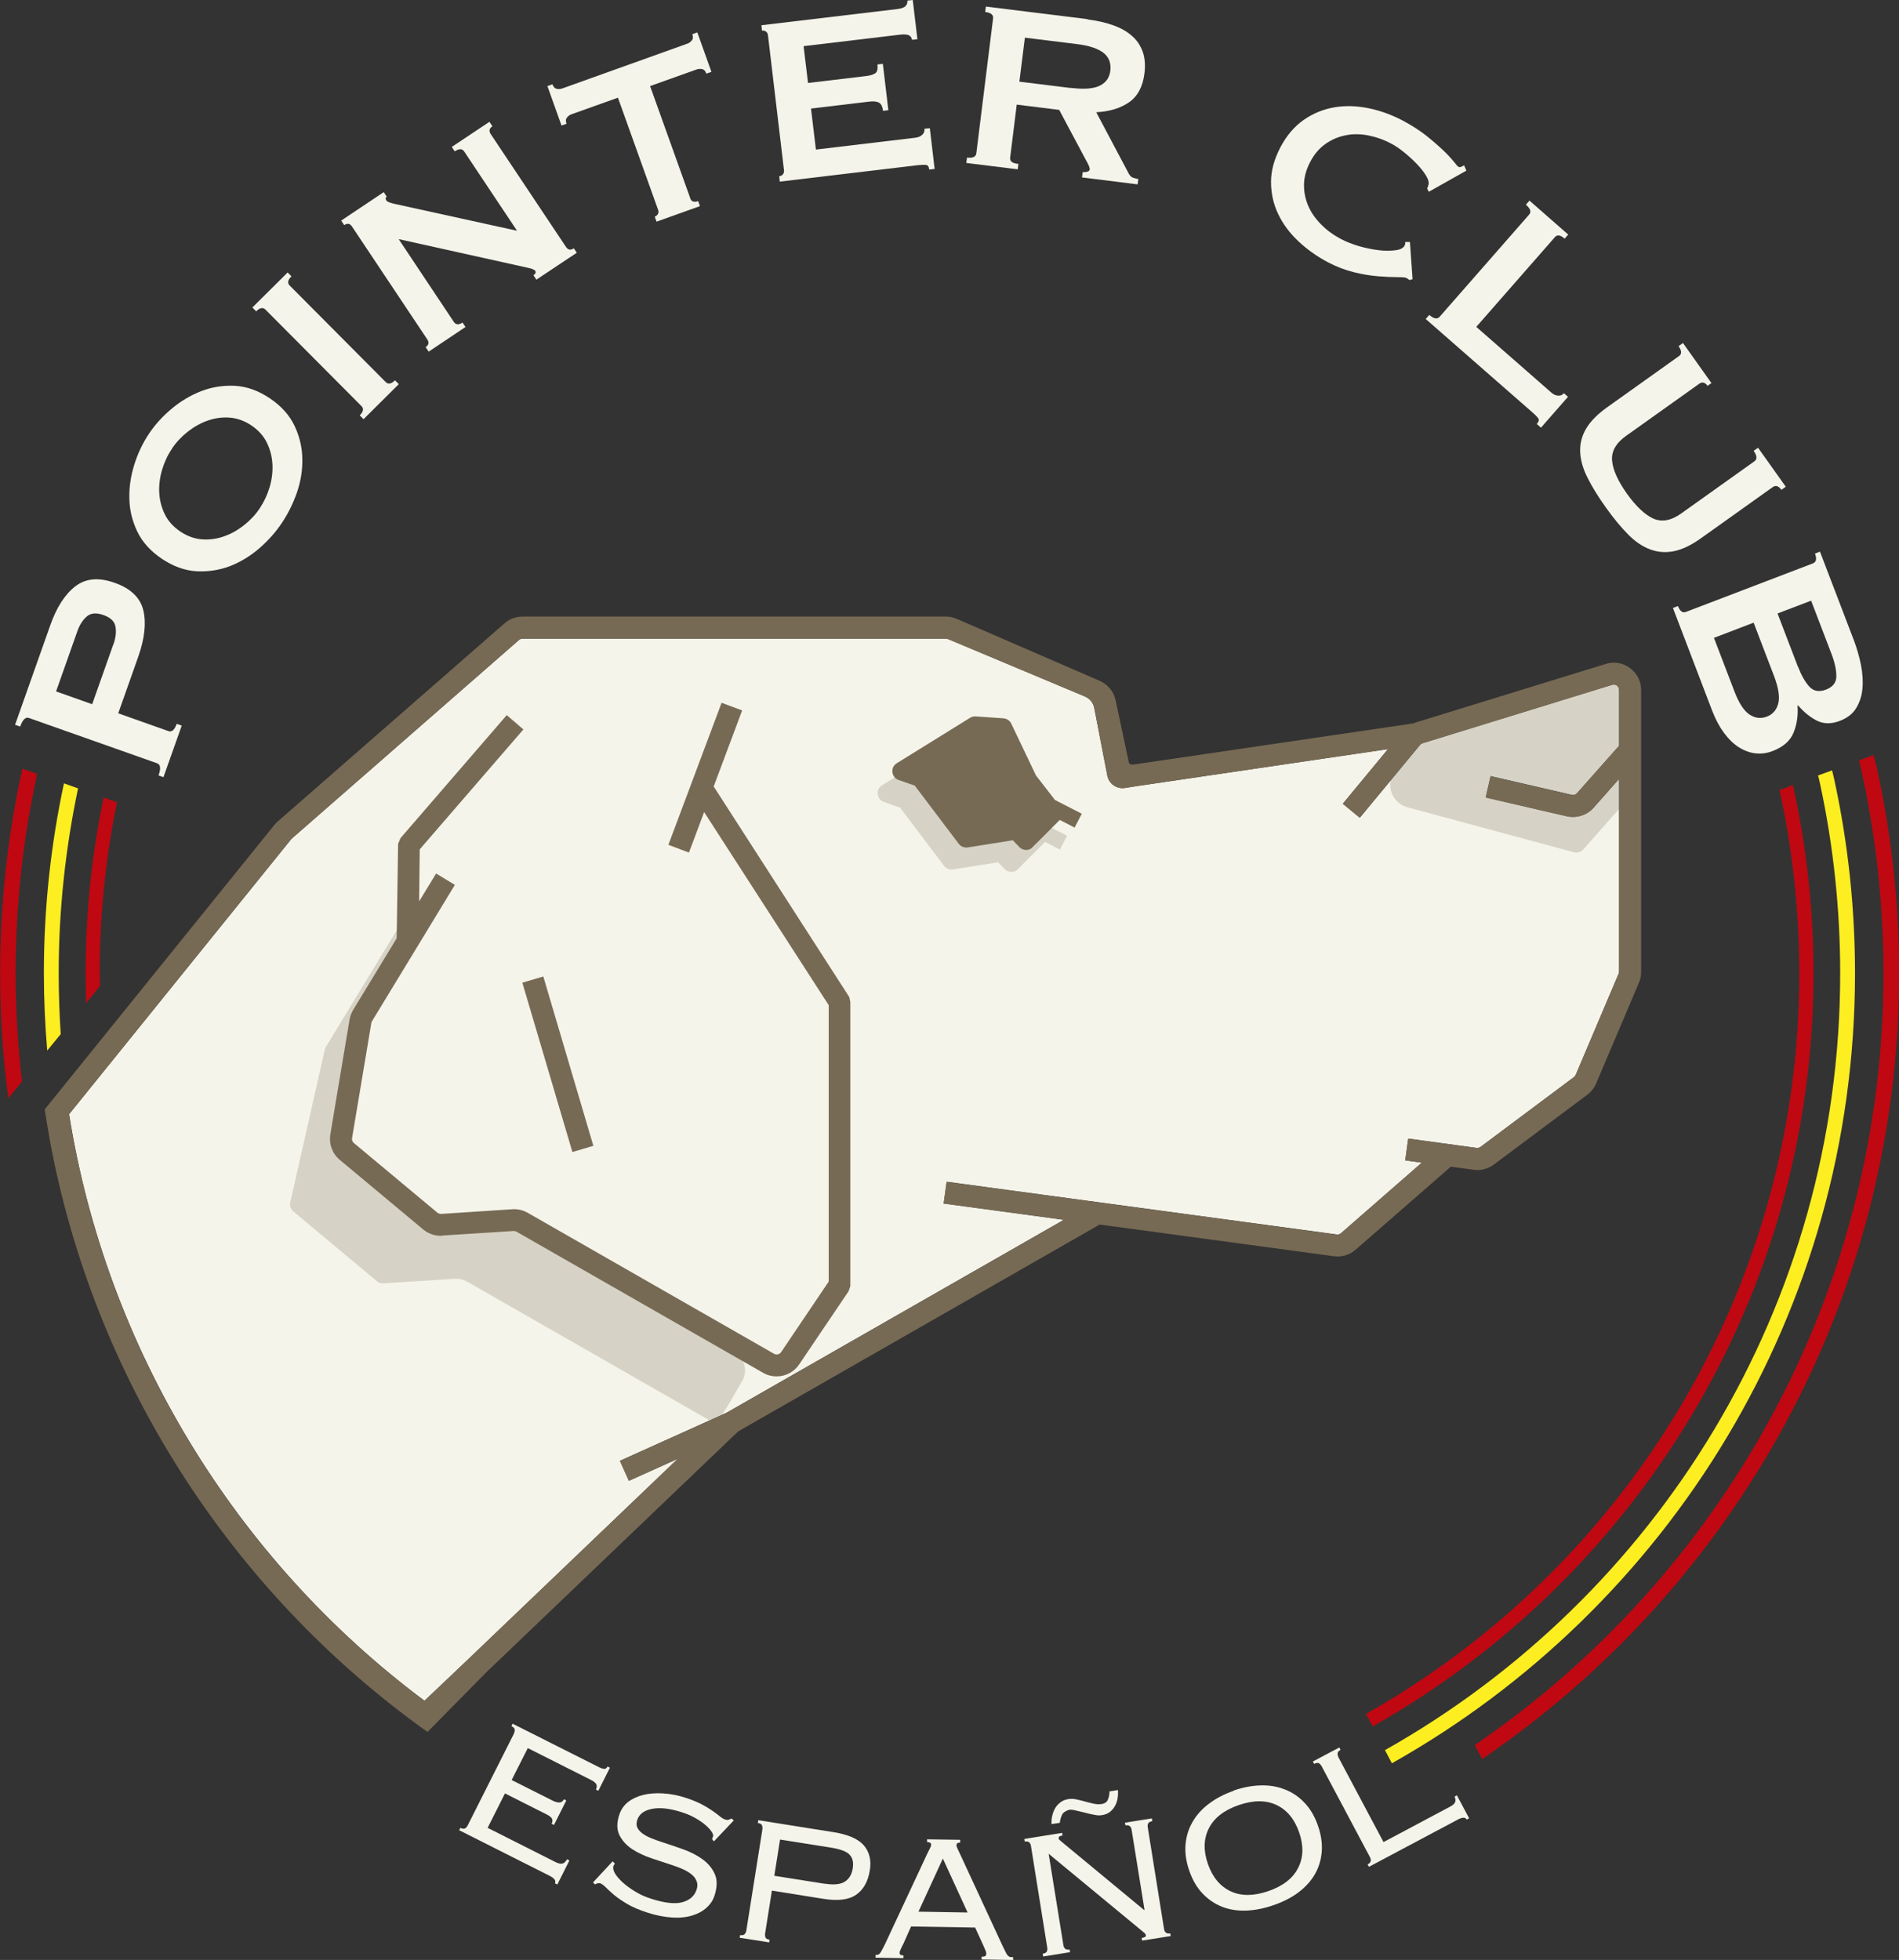
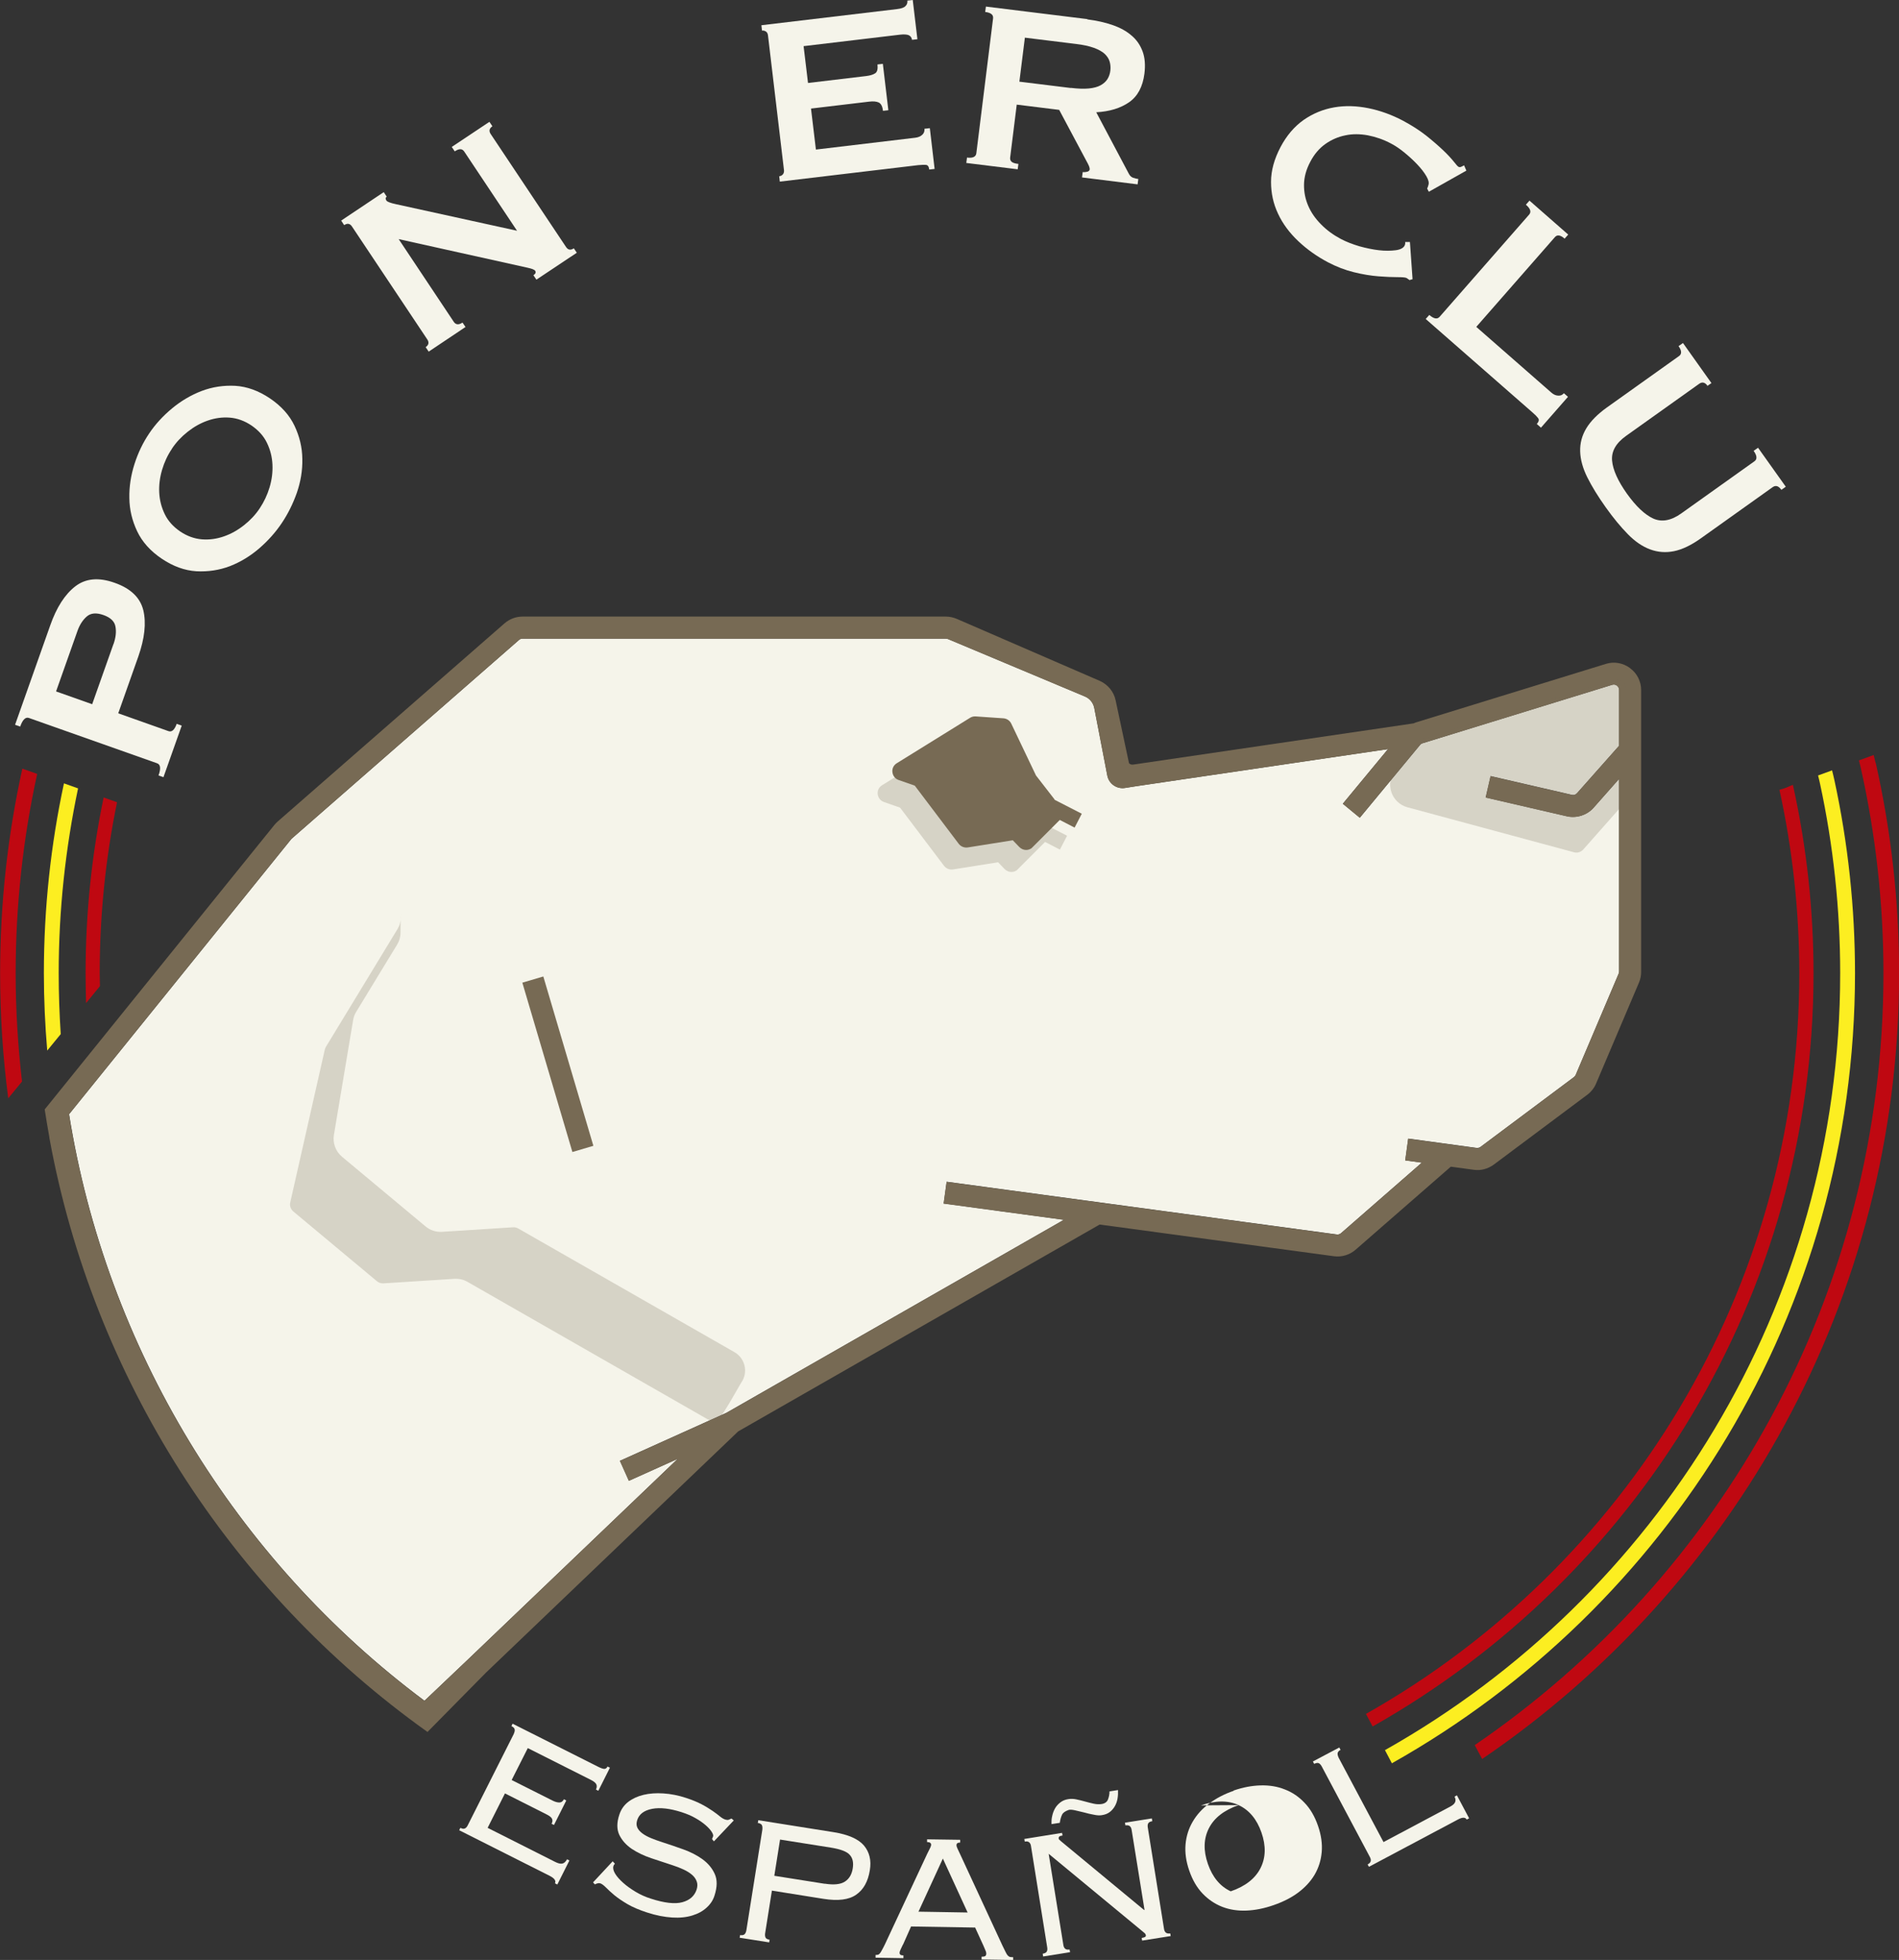
<svg xmlns="http://www.w3.org/2000/svg" viewBox="0 0 158.85 163.93">
  <rect x="0" y="0" width="158.85" height="163.93" fill="#333333" stroke="none" />
  <defs>
    <style>.cls-1{clip-path:url(#clippath);}.cls-2{fill:none;}.cls-2,.cls-3,.cls-4,.cls-5,.cls-6,.cls-7{stroke-width:0px;}.cls-3{fill:#f5f4ea;}.cls-4{mix-blend-mode:multiply;opacity:.24;}.cls-4,.cls-7{fill:#776a54;}.cls-5{fill:#bf0811;}.cls-8{isolation:isolate;}.cls-6{fill:#fcee21;}</style>
    <clipPath id="clippath">
      <circle class="cls-2" cx="79.42" cy="81.41" r="77.23" />
    </clipPath>
  </defs>
  <g class="cls-8">
    <g id="Capa_1">
      <path class="cls-5" d="M156.89,63.8c-.05-.22-.11-.43-.16-.65l-1.23.45c.04.16.08.32.12.48,1.28,5.65,1.93,11.48,1.93,17.32,0,26.8-13.57,50.49-34.19,64.56l.62,1.16c21.03-14.3,34.88-38.43,34.88-65.72,0-5.94-.66-11.87-1.96-17.61Z" />
      <path class="cls-6" d="M153.26,64.43l-1.18.43c.06.22.11.45.16.67,1.12,5.18,1.69,10.52,1.69,15.87,0,27.86-15.37,52.19-38.08,64.98l.58,1.1c23.1-12.99,38.74-37.74,38.74-66.08,0-5.44-.58-10.87-1.72-16.13-.06-.28-.13-.56-.2-.84Z" />
      <path class="cls-5" d="M149.97,65.65l-.09.03c-.14.06-.29.13-.44.19-.2.07-.39.14-.59.19,1.1,5.01,1.66,10.17,1.66,15.35,0,26.55-14.63,49.74-36.25,61.94l.56,1.05c21.99-12.41,36.88-35.99,36.88-62.99,0-5.27-.57-10.54-1.7-15.65,0-.04-.02-.08-.03-.11Z" />
      <path class="cls-5" d="M8.36,82.49c0-.36-.02-.72-.02-1.09,0-4.9.5-9.68,1.45-14.3l-1.12-.4c-.99,4.75-1.51,9.66-1.51,14.7,0,.84.02,1.67.04,2.5l1.16-1.42Z" />
      <path class="cls-6" d="M5.08,86.49c-.11-1.68-.17-3.38-.17-5.09,0-5.3.57-10.47,1.62-15.46l-1.18-.42c-1.1,5.12-1.68,10.43-1.68,15.88,0,2.18.1,4.34.28,6.47l1.14-1.39Z" />
      <path class="cls-5" d="M1.84,90.45c-.34-2.97-.53-5.98-.53-9.04,0-5.72.62-11.3,1.8-16.68l-1.24-.44c-1.22,5.52-1.86,11.24-1.86,17.12,0,3.54.23,7.03.68,10.45l1.15-1.4Z" />
      <path class="cls-3" d="M42.99,144.98c.06-.12.08-.24.06-.34-.02-.1-.11-.19-.27-.27l.1-.2,7.09,3.57c.29.15.49.22.6.21s.19-.08.25-.2l.2.1-.97,1.93-.2-.1c.07-.15.09-.29.04-.42-.05-.13-.2-.26-.46-.39l-5.28-2.66-1.35,2.67,3.44,1.73c.2.1.39.15.55.15.16,0,.29-.09.38-.27l.2.1-1.03,2.05-.2-.1c.09-.17.09-.31.03-.43s-.22-.24-.46-.36l-3.47-1.75-1.45,2.88,5.65,2.85c.24.12.43.17.59.14.16-.03.29-.15.4-.36l.2.1-1.01,2.01-.2-.1c.11-.21-.04-.42-.43-.62l-7.58-3.82.1-.2c.16.08.28.1.38.05.09-.04.17-.13.23-.25l3.87-7.68Z" />
      <path class="cls-3" d="M51.44,155.87c-.06.07-.11.14-.13.22-.05.17,0,.38.15.63.15.25.38.5.67.76.29.26.64.51,1.04.75s.82.43,1.27.57c1.14.37,2.02.47,2.64.3.62-.17,1.01-.52,1.19-1.05.08-.25.09-.48.01-.69s-.2-.39-.4-.56-.43-.31-.71-.44c-.28-.13-.59-.25-.93-.36-.55-.18-1.14-.37-1.76-.58-.62-.21-1.16-.47-1.63-.78-.47-.32-.81-.7-1.04-1.16-.22-.46-.23-1.03,0-1.71.14-.43.39-.79.74-1.06s.78-.47,1.28-.59c.5-.12,1.05-.16,1.66-.12.61.04,1.25.16,1.91.38.52.17.95.35,1.31.54.36.19.66.38.91.55s.45.33.61.46c.16.13.3.21.42.25.13.04.24.05.31.02.08-.03.15-.06.23-.1l.19.16-1.66,1.75-.16-.19s.05-.11.09-.23c.03-.08-.01-.21-.12-.38-.11-.17-.27-.35-.5-.55-.23-.2-.51-.4-.85-.59-.34-.2-.73-.36-1.16-.5-.97-.31-1.8-.41-2.47-.28-.67.13-1.09.44-1.25.95-.07.23-.07.43.01.61s.22.34.42.49.44.28.73.4.6.23.94.34c.56.18,1.15.38,1.76.6.61.22,1.14.49,1.61.83.46.34.8.74,1.02,1.23s.21,1.08-.02,1.8c-.12.39-.34.72-.66,1.01-.31.29-.71.51-1.2.66-.49.15-1.05.21-1.68.17s-1.34-.17-2.1-.42c-.65-.21-1.19-.44-1.64-.7-.44-.26-.81-.51-1.1-.75-.29-.25-.53-.46-.71-.65-.18-.18-.34-.3-.47-.34-.12-.04-.27,0-.45.09l-.15-.17,1.64-1.76.19.2Z" />
      <path class="cls-3" d="M63.77,152.99c.02-.14,0-.25-.04-.34-.05-.09-.16-.15-.34-.18l.04-.23,6.29,1c1.24.2,2.08.57,2.55,1.12.46.55.63,1.24.49,2.07-.15.94-.53,1.62-1.14,2.04-.61.43-1.52.54-2.73.35l-4.32-.69-.57,3.59c-.02.14,0,.25.04.34s.16.15.34.18l-.04.22-2.47-.39.04-.22c.17.03.3,0,.37-.07.08-.07.12-.18.15-.31l1.35-8.5ZM68.99,157.55c.76.12,1.32.06,1.68-.17s.58-.6.66-1.1c.08-.49,0-.87-.25-1.14-.24-.28-.78-.48-1.6-.61l-4.23-.67-.48,3.03,4.23.67Z" />
      <path class="cls-3" d="M75.53,162.64c-.05.11-.11.24-.18.38-.07.14-.1.24-.1.32,0,.14.1.21.32.21v.23s-2.33-.04-2.33-.04v-.23c.08,0,.15,0,.2-.02.06-.01.11-.05.16-.11.05-.06.11-.15.17-.27.07-.12.15-.28.25-.48l3.55-7.6c.1-.21.18-.37.24-.48.05-.11.08-.19.08-.25,0-.15-.11-.23-.34-.23v-.23s2.77.04,2.77.04v.23c-.21,0-.31.07-.31.22,0,.08.03.17.09.3s.14.29.24.51l3.52,7.6c.11.23.2.41.26.53.06.13.12.22.18.29.06.06.12.1.18.12.06.01.15.02.27.02v.23s-2.64-.04-2.64-.04v-.23c.16,0,.26-.02.31-.06s.08-.11.08-.2c0-.06-.01-.13-.04-.2-.03-.07-.09-.22-.19-.45l-.7-1.53-5.36-.09-.67,1.51ZM80.94,159.96l-2.07-4.51-2.04,4.44,4.11.07Z" />
      <path class="cls-3" d="M95.74,159.75l-1.08-6.7c-.02-.14-.07-.24-.15-.31-.08-.07-.2-.09-.37-.07l-.04-.22,2.25-.36.04.23c-.17.03-.29.09-.34.18-.05.09-.06.21-.04.34l1.36,8.49c.02.14.07.24.15.31.08.07.2.09.37.07l.04.22-2.39.38-.04-.22c.25-.04.37-.11.35-.21-.01-.09-.05-.15-.11-.2-.06-.05-.1-.09-.14-.12l-7.88-6.51,1.23,7.63c.02.14.07.24.15.31.08.07.2.09.37.07l.04.22-2.25.36-.04-.23c.17-.03.29-.09.34-.18.05-.09.06-.21.04-.34l-1.36-8.49c-.02-.14-.07-.24-.15-.31-.08-.07-.2-.09-.37-.06l-.04-.22,3.16-.51.04.22c-.14.02-.23.05-.27.09-.05.04-.06.1-.05.17,0,.04.03.08.07.11s.08.07.12.11l6.95,5.75h.04ZM87.96,152.56c-.01-.23,0-.46.06-.69.05-.23.13-.44.24-.63.11-.19.26-.35.44-.49.18-.14.4-.23.65-.27.22-.04.46-.03.69.02.24.05.48.11.73.18.25.07.49.13.72.18.23.05.45.06.65.03.27-.04.46-.17.54-.38s.13-.44.13-.68l.71-.11c.01.24,0,.48-.04.71-.04.23-.11.44-.22.63s-.24.35-.42.49c-.18.14-.4.23-.68.27-.17.03-.4.02-.67-.04-.27-.05-.54-.11-.82-.19-.27-.07-.53-.13-.76-.18s-.4-.06-.51-.03c-.29.1-.48.23-.56.4-.08.17-.15.39-.19.68l-.71.11Z" />
-       <path class="cls-3" d="M103.19,149.76c.78-.27,1.53-.41,2.26-.43.73-.02,1.41.09,2.03.34.63.24,1.18.62,1.65,1.12.48.5.85,1.14,1.12,1.92.27.78.37,1.51.31,2.2-.06.69-.26,1.32-.6,1.9-.34.57-.81,1.07-1.39,1.5s-1.27.77-2.05,1.04c-.78.27-1.53.42-2.25.45s-1.4-.07-2.02-.31c-.62-.24-1.17-.61-1.65-1.11-.48-.5-.85-1.14-1.12-1.92s-.37-1.51-.31-2.2c.06-.69.26-1.32.6-1.9.34-.58.8-1.09,1.39-1.52.58-.44,1.26-.79,2.04-1.06ZM103.61,150.98c-1.22.42-2.05,1.07-2.49,1.94-.44.87-.47,1.86-.08,2.98.39,1.12,1.03,1.88,1.91,2.29s1.93.4,3.15-.02c1.22-.42,2.05-1.07,2.49-1.94.44-.87.47-1.86.08-2.98-.39-1.12-1.03-1.88-1.91-2.29-.88-.41-1.93-.4-3.15.02Z" />
+       <path class="cls-3" d="M103.19,149.76c.78-.27,1.53-.41,2.26-.43.73-.02,1.41.09,2.03.34.63.24,1.18.62,1.65,1.12.48.5.85,1.14,1.12,1.92.27.78.37,1.51.31,2.2-.06.69-.26,1.32-.6,1.9-.34.57-.81,1.07-1.39,1.5s-1.27.77-2.05,1.04c-.78.27-1.53.42-2.25.45s-1.4-.07-2.02-.31c-.62-.24-1.17-.61-1.65-1.11-.48-.5-.85-1.14-1.12-1.92s-.37-1.51-.31-2.2c.06-.69.26-1.32.6-1.9.34-.58.8-1.09,1.39-1.52.58-.44,1.26-.79,2.04-1.06ZM103.61,150.98c-1.22.42-2.05,1.07-2.49,1.94-.44.87-.47,1.86-.08,2.98.39,1.12,1.03,1.88,1.91,2.29c1.22-.42,2.05-1.07,2.49-1.94.44-.87.47-1.86.08-2.98-.39-1.12-1.03-1.88-1.91-2.29-.88-.41-1.93-.4-3.15.02Z" />
      <path class="cls-3" d="M112.15,146.35c-.16.08-.24.18-.26.29-.01.11.02.24.1.4l3.74,7.03,5.62-2.99c.39-.21.5-.48.32-.81l.2-.11,1.02,1.92-.2.11c-.11-.21-.36-.21-.75,0l-7.43,3.95-.11-.2c.16-.08.24-.18.26-.28s0-.21-.07-.34l-4.04-7.6c-.07-.12-.15-.21-.24-.25s-.22-.02-.38.06l-.11-.2,2.21-1.17.11.2Z" />
      <path class="cls-3" d="M13.69,65.01l-.43-.15c.21-.58.17-.92-.12-1.02l-10.72-3.79c-.28-.1-.53.14-.73.72l-.43-.15,2.94-8.31c.53-1.51,1.23-2.6,2.1-3.27.87-.67,1.97-.77,3.3-.29,1.34.47,2.13,1.24,2.39,2.3.25,1.06.11,2.35-.42,3.86l-1.68,4.75,4.2,1.49c.28.1.51-.1.69-.61l.42.15-1.53,4.32ZM9.5,53.86c.18-.52.24-1,.16-1.44-.07-.44-.41-.77-1.01-.98-.6-.21-1.06-.17-1.4.13-.34.3-.6.71-.78,1.23l-1.78,5.03,3.02,1.07,1.78-5.03Z" />
      <path class="cls-3" d="M12.48,36.25c.51-.76,1.15-1.46,1.91-2.09.76-.63,1.59-1.12,2.48-1.46.9-.34,1.83-.48,2.81-.43.98.06,1.95.41,2.9,1.05.95.64,1.64,1.41,2.06,2.3.42.89.64,1.81.65,2.77.02.96-.14,1.9-.46,2.83-.33.93-.75,1.77-1.26,2.53-.51.76-1.14,1.47-1.88,2.11s-1.56,1.14-2.45,1.49c-.9.34-1.83.48-2.81.43-.98-.06-1.95-.41-2.9-1.05-.95-.64-1.64-1.41-2.06-2.3-.42-.89-.64-1.81-.65-2.77-.02-.96.13-1.91.43-2.85.3-.94.71-1.79,1.23-2.56ZM14.38,37.54c-.36.53-.63,1.11-.82,1.75-.19.64-.27,1.27-.24,1.9.03.63.18,1.23.46,1.81s.71,1.05,1.29,1.45c.58.39,1.19.61,1.82.66.63.05,1.25-.04,1.85-.25.6-.21,1.15-.52,1.68-.94.52-.41.96-.88,1.31-1.41s.63-1.11.82-1.75c.19-.64.27-1.27.24-1.91-.03-.63-.18-1.23-.46-1.81s-.71-1.05-1.29-1.45c-.58-.39-1.19-.61-1.82-.66-.63-.05-1.25.04-1.85.25-.6.21-1.15.52-1.68.94-.52.41-.96.88-1.31,1.41Z" />
-       <path class="cls-3" d="M30.09,34.74c.31-.31.36-.57.14-.78l-8.02-8.06c-.21-.21-.47-.17-.78.14l-.32-.32,2.95-2.93.32.32c-.31.31-.36.57-.14.78l8.02,8.06c.21.21.47.17.78-.14l.32.32-2.95,2.93-.32-.32Z" />
      <path class="cls-3" d="M35.6,29.04c.26-.18.31-.39.15-.64l-6.31-9.46c-.17-.25-.38-.29-.65-.11l-.25-.38,3.56-2.38.25.38c-.11.07-.12.18-.03.32.07.11.34.21.81.31l10.12,2.22-4.42-6.63c-.17-.25-.43-.25-.79-.01l-.25-.37,3.15-2.1.25.37c-.26.18-.31.39-.15.64l6.31,9.46c.17.25.38.29.65.11l.25.37-3.38,2.25-.25-.37c.18-.12.23-.24.15-.37-.07-.1-.28-.18-.65-.26l-10.77-2.39,4.61,6.92c.17.25.41.27.73.06l.25.37-3.08,2.06-.25-.37Z" />
-       <path class="cls-3" d="M57.73,16.58c.1.28.33.36.67.24l.15.42-3.63,1.3-.15-.42c.11-.04.2-.11.26-.21.06-.1.07-.22.02-.36l-3.36-9.38-3.89,1.39c-.14.05-.27.14-.37.27-.11.13-.12.3-.04.52l-.42.15-1.18-3.3.42-.15c.08.22.2.35.36.38.16.03.31.02.46-.03l10.47-3.75c.14-.05.27-.14.37-.27.11-.13.12-.3.04-.52l.42-.15,1.18,3.3-.42.15c-.08-.22-.2-.35-.36-.38-.16-.03-.31-.02-.46.03l-3.89,1.39,3.36,9.38Z" />
      <path class="cls-3" d="M76.29,3.34c-.02-.18-.11-.31-.26-.39-.15-.07-.4-.09-.75-.05l-8.06.96.37,3.08,4.87-.58c.33-.04.58-.12.75-.23.17-.11.23-.36.19-.74l.45-.05.46,3.88-.45.05c-.04-.38-.17-.61-.36-.7-.2-.09-.46-.11-.79-.07l-4.87.58.41,3.43,8.31-.99c.25-.03.44-.11.59-.25.14-.13.2-.3.18-.5l.45-.05.4,3.41-.45.05c-.03-.25-.12-.38-.29-.39-.16-.01-.37,0-.62.02l-11.59,1.38-.05-.45c.12-.01.22-.06.3-.15s.11-.2.1-.35l-1.34-11.29c-.02-.15-.08-.26-.18-.32-.1-.06-.21-.09-.32-.07l-.05-.45,11.34-1.35c.35-.04.59-.12.71-.25.13-.12.18-.28.16-.46l.45-.05.39,3.28-.45.05Z" />
      <path class="cls-3" d="M90.94,1.62c.8.1,1.51.26,2.14.48.63.22,1.16.51,1.58.88.43.36.73.81.92,1.33.19.52.24,1.14.15,1.85-.14,1.09-.56,1.89-1.28,2.39-.72.5-1.64.78-2.75.84l2.72,5.13c.09.18.22.3.37.35.15.05.3.09.43.1l-.06.45-4.65-.58.06-.45c.15.02.28,0,.39-.03s.18-.1.19-.18c.01-.08-.01-.18-.06-.3-.05-.12-.13-.27-.24-.47l-2.25-4.22-3.55-.44-.55,4.42c-.02.15.02.27.12.36.1.09.29.15.57.18l-.06.45-4.3-.53.06-.45c.48.06.74-.06.78-.36l1.4-11.28c.04-.3-.18-.48-.66-.54l.06-.45,8.5,1.05ZM89.57,7.35c.6.07,1.1.09,1.51.05.41-.04.74-.13.99-.27.25-.14.44-.31.57-.52.13-.21.21-.45.24-.71.03-.26.01-.52-.06-.75-.07-.24-.21-.45-.42-.65-.21-.19-.51-.36-.9-.5-.39-.14-.88-.25-1.47-.32l-4.3-.53-.46,3.68,4.3.53Z" />
      <path class="cls-3" d="M117.89,23.41s-.08-.05-.12-.08c-.03-.03-.07-.05-.12-.08-.09-.05-.35-.07-.77-.07s-.95-.02-1.58-.07c-.63-.05-1.31-.16-2.04-.34-.74-.18-1.46-.46-2.17-.83-.93-.49-1.76-1.08-2.49-1.77-.73-.69-1.3-1.45-1.69-2.29-.4-.84-.59-1.73-.59-2.67,0-.94.27-1.91.79-2.9.51-.97,1.16-1.73,1.94-2.28.78-.54,1.63-.89,2.55-1.05.92-.16,1.88-.13,2.87.07.99.2,1.95.55,2.88,1.04.75.4,1.4.82,1.96,1.26.55.44,1.02.85,1.41,1.22.39.37.68.69.89.95.2.26.33.4.39.43.07.04.16.04.25-.01.09-.05.16-.08.22-.11l.19.44-3.14,1.77-.14-.27s.04-.09.06-.14.03-.11.05-.17c.06-.18,0-.42-.18-.73-.18-.31-.43-.63-.75-.97-.32-.34-.68-.67-1.07-.99-.39-.32-.77-.58-1.14-.77-.62-.33-1.26-.55-1.92-.68-.66-.12-1.29-.13-1.89,0-.6.12-1.16.36-1.67.72-.51.36-.94.86-1.27,1.5-.34.64-.51,1.27-.52,1.89-.01.63.11,1.22.35,1.78.24.56.6,1.08,1.08,1.56.47.48,1.02.88,1.64,1.21.47.25,1,.45,1.57.62.58.16,1.12.27,1.64.33.52.06.98.05,1.38,0s.65-.19.75-.38c.05-.1.07-.21.05-.31h.4s.22,3.11.22,3.11l-.27.08Z" />
      <path class="cls-3" d="M128.56,35.45c.17-.19.2-.35.1-.48-.1-.13-.24-.28-.43-.44l-8.97-7.85.3-.34c.38.33.66.38.86.16l7.49-8.55c.2-.23.11-.5-.27-.83l.3-.34,3.24,2.84-.3.34c-.35-.31-.63-.35-.82-.12l-6.57,7.5,6.26,5.48c.19.17.38.26.58.27.2.02.36-.05.49-.2l.34.3-2.26,2.58-.34-.3Z" />
      <path class="cls-3" d="M142.84,32.28c-.21-.3-.44-.36-.69-.19l-6.12,4.36c-.86.61-1.25,1.3-1.18,2.08.07.78.49,1.7,1.24,2.76.76,1.06,1.49,1.75,2.2,2.08.71.32,1.5.18,2.35-.43l6.12-4.36c.24-.17.22-.47-.07-.87l.37-.26,2.32,3.26-.37.26c-.23-.33-.47-.4-.72-.23l-6.02,4.29c-.8.57-1.55.93-2.24,1.07-.69.14-1.35.09-2-.15s-1.26-.66-1.86-1.27c-.6-.61-1.22-1.36-1.86-2.26-.64-.9-1.15-1.73-1.53-2.49-.38-.76-.58-1.49-.6-2.17-.02-.69.15-1.33.51-1.93s.94-1.19,1.74-1.76l6.02-4.29c.24-.17.23-.45-.04-.83l.37-.26,2.38,3.35-.37.26Z" />
-       <path class="cls-3" d="M155.05,53.48c.27.72.48,1.43.62,2.15.14.71.18,1.38.12,1.99-.06.61-.24,1.15-.53,1.62-.29.47-.75.82-1.35,1.05-.73.28-1.38.27-1.96-.03-.57-.3-1.08-.72-1.54-1.26l-.05.02c.06.82-.05,1.57-.33,2.26-.28.69-.87,1.2-1.76,1.54-.47.18-.94.24-1.41.19-.48-.05-.94-.22-1.39-.5-.45-.28-.86-.68-1.25-1.2-.38-.51-.72-1.14-1-1.87l-3.28-8.59.42-.16c.17.44.39.6.67.49l10.62-4.06c.28-.11.34-.38.17-.82l.42-.16,2.8,7.32ZM145.08,57.82c.37.98.8,1.63,1.26,1.94.47.31.95.37,1.45.18.5-.19.82-.56.96-1.1s.02-1.31-.35-2.29l-1.71-4.47-3.32,1.27,1.71,4.47ZM150.41,55.78c.27.7.58,1.25.93,1.64.35.39.82.48,1.4.26.58-.22.87-.6.87-1.12s-.13-1.14-.4-1.85l-1.71-4.47-2.81,1.07,1.71,4.47Z" />
      <g class="cls-1">
        <path class="cls-3" d="M35.51,142.25l3.57-3.39,17.62-16.85-4.09,1.84-.75-1.67,8.9-4.01,28.24-16.15-10.06-1.36.25-1.82,32.64,4.41c.12.02.25-.02.35-.11l6.76-5.9-1.39-.19.25-1.82,5.72.78c.11.01.23-.02.32-.08l7.83-5.85c.06-.05.11-.11.14-.18l3.59-8.46c.01-.06.02-.11.04-.17v-16.13l-2.14,2.42c-.55.62-1.43.89-2.22.71l-6.8-1.57.41-1.79,6.8,1.57c.16.04.32-.01.43-.14l3.52-3.97v-4.67c0-.14-.07-.27-.18-.36-.11-.08-.26-.11-.39-.07l-15.87,4.89c-.08.03-.16.07-.21.14l-5.04,6.09-1.42-1.17,3.78-4.57-21.05,3.1s-.47.07-.95.15c-.69.11-1.35-.35-1.48-1.04l-1.09-5.65c-.08-.43-.37-.79-.78-.96l-11.47-4.81c-.06-.01-.11-.02-.17-.03h-35.41c-.11,0-.21.04-.29.11l-19.04,16.64-18.6,23.03c3.11,19.5,13.85,37.21,29.73,49.06Z" />
        <path class="cls-4" d="M86.98,68.7l-1.55-2-2.07-4.34c-.12-.25-.37-.42-.65-.44l-2.33-.16c-.17-.01-.33.03-.47.12l-6.13,3.8c-.26.16-.4.45-.36.75s.23.55.52.65l1.35.47,3.68,4.87c.18.23.46.34.75.3l3.77-.6.55.57c.15.15.35.24.56.24h0c.16,0,.32-.05.45-.14h0s2.37-2.37,2.37-2.37l1.24.64.6-1.16-2.28-1.17Z" />
        <path class="cls-4" d="M86.48,66.23l-.36-.46-2.06-4.32c-.57-.27-1.2-.42-1.86-.42-2.41,0-4.37,1.95-4.37,4.37s1.95,4.37,4.37,4.37c2.12,0,3.89-1.52,4.28-3.53Z" />
        <path class="cls-7" d="M136.34,55.87c-.59-.43-1.33-.56-2.02-.34l-15.87,4.89c-.07.02-.13.05-.19.08l-23.47,3.45c-.16.03-.29-.05-.35-.12l-1.12-5.26c-.15-.72-.65-1.32-1.32-1.62l-11.97-5.19c-.29-.12-.59-.19-.91-.19h-35.41c-.55,0-1.08.2-1.5.56l-18.98,16.58c-.1.09-.2.19-.28.29L3.74,92.79c.11.74.24,1.48.37,2.22l.03.21h0c3.64,19.89,15.03,37.82,31.62,49.64l.69-.7h0s.7-.71.7-.71h0s0,0,0,0l3.51-3.56,21.09-20.17,30.13-17.24.11-.06,19.59,2.65c.66.09,1.31-.11,1.81-.54l7.97-6.95,1.91.26c.6.09,1.2-.08,1.68-.43l7.83-5.85c.32-.24.58-.57.73-.93l3.59-8.45c.12-.28.18-.58.18-.89v-23.57c0-.73-.34-1.4-.92-1.83ZM135.43,62.38l-3.52,3.97c-.11.12-.27.17-.43.14l-6.8-1.57-.41,1.79,6.8,1.57c.79.18,1.67-.09,2.22-.71l2.14-2.42v16.13l-.04.17-3.59,8.46c-.03.07-.08.13-.14.18l-7.83,5.85c-.09.07-.21.1-.32.08l-5.72-.78-.25,1.82,1.39.19-6.76,5.9c-.1.08-.23.12-.35.11l-32.64-4.41-.25,1.82,10.06,1.36-28.24,16.15-8.9,4.01.75,1.67,4.09-1.84-17.62,16.85-3.57,3.39c-15.88-11.86-26.62-29.56-29.73-49.06l18.6-23.03,19.04-16.64c.08-.07.18-.11.29-.11h35.41l.17.03,11.47,4.81c.4.17.69.53.78.96l1.09,5.65c.13.69.79,1.15,1.48,1.04.48-.07.92-.14.95-.15l21.05-3.1-3.78,4.57,1.42,1.17,5.04-6.09c.05-.07.13-.12.21-.14l15.87-4.89c.14-.04.28-.02.39.07.11.08.18.21.18.36v4.67Z" />
        <path class="cls-4" d="M27.16,87.83l-2.89,12.78c-.05.27.06.54.27.72l6.99,5.83c.15.13.35.19.54.18l5.94-.38c.38-.02.76.06,1.09.25l20.62,11.8c.35.2,2.07-3.06,2.3-3.39h0c.58-.85.31-2.02-.59-2.53l-18.08-10.34c-.13-.07-.27-.11-.43-.1l-5.95.38c-.5.03-.99-.13-1.37-.45l-6.99-5.83c-.53-.44-.79-1.14-.68-1.82l1.61-9.62c.04-.25.13-.48.26-.69l3.44-5.65c.16-.27.25-.58.26-.9l.02-1.66v.38c0,.32-.1.63-.26.9l-6,9.87c-.05.08-.08.18-.1.27Z" />
        <path class="cls-4" d="M135.72,56.96c-.2-.15-.45-.19-.68-.12l-15.87,4.89c-.14.05-.27.13-.37.25l-2.04,2.37c-.94,1.09-.42,2.79.97,3.17l13.96,3.77c.27.07.56-.03.75-.24l3.6-4.07v-9.41c0-.25-.11-.47-.31-.62Z" />
-         <path class="cls-7" d="M37.01,103.34l5.95-.38c.09,0,.16.01.25.06l20.62,11.8c.34.2.73.3,1.13.3.76,0,1.47-.37,1.89-1l4.14-6.13.14-.42v-23.77s-.09-.41-.09-.41l-11.34-17.61,2.38-6.36-1.72-.64-4.45,11.88,1.72.65,1.27-3.39,10.42,16.15v23.12l-3.98,5.9c-.13.19-.39.25-.59.14l-20.62-11.8c-.39-.22-.83-.32-1.28-.29l-5.95.39c-.1,0-.22-.03-.31-.1l-6.99-5.83c-.12-.1-.18-.26-.15-.41l1.61-9.62c0-.06.03-.11.06-.16l6.93-11.4-1.57-.95-1.42,2.33.05-4.35,8.67-10.03-1.39-1.2-8.89,10.29-.2.48-.12,7.9-3.64,5.99c-.15.25-.25.52-.3.8l-1.61,9.62c-.13.79.17,1.61.79,2.12l6.99,5.83c.45.37,1.02.55,1.6.52Z" />
        <path class="cls-7" d="M88.21,66.86l-1.55-2-2.07-4.34c-.12-.25-.37-.42-.65-.44l-2.33-.16c-.17-.01-.33.03-.47.12l-6.13,3.8c-.26.16-.4.45-.36.75s.23.55.52.65l1.35.47,3.68,4.87c.18.23.46.34.75.3l3.77-.6.55.57c.15.15.35.24.56.24h0c.16,0,.32-.05.45-.14h0s2.37-2.37,2.37-2.37l1.24.64.6-1.16-2.28-1.17Z" />
      </g>
      <rect class="cls-7" x="45.75" y="81.62" width="1.83" height="14.77" transform="translate(-23.32 16.89) rotate(-16.47)" />
    </g>
  </g>
</svg>